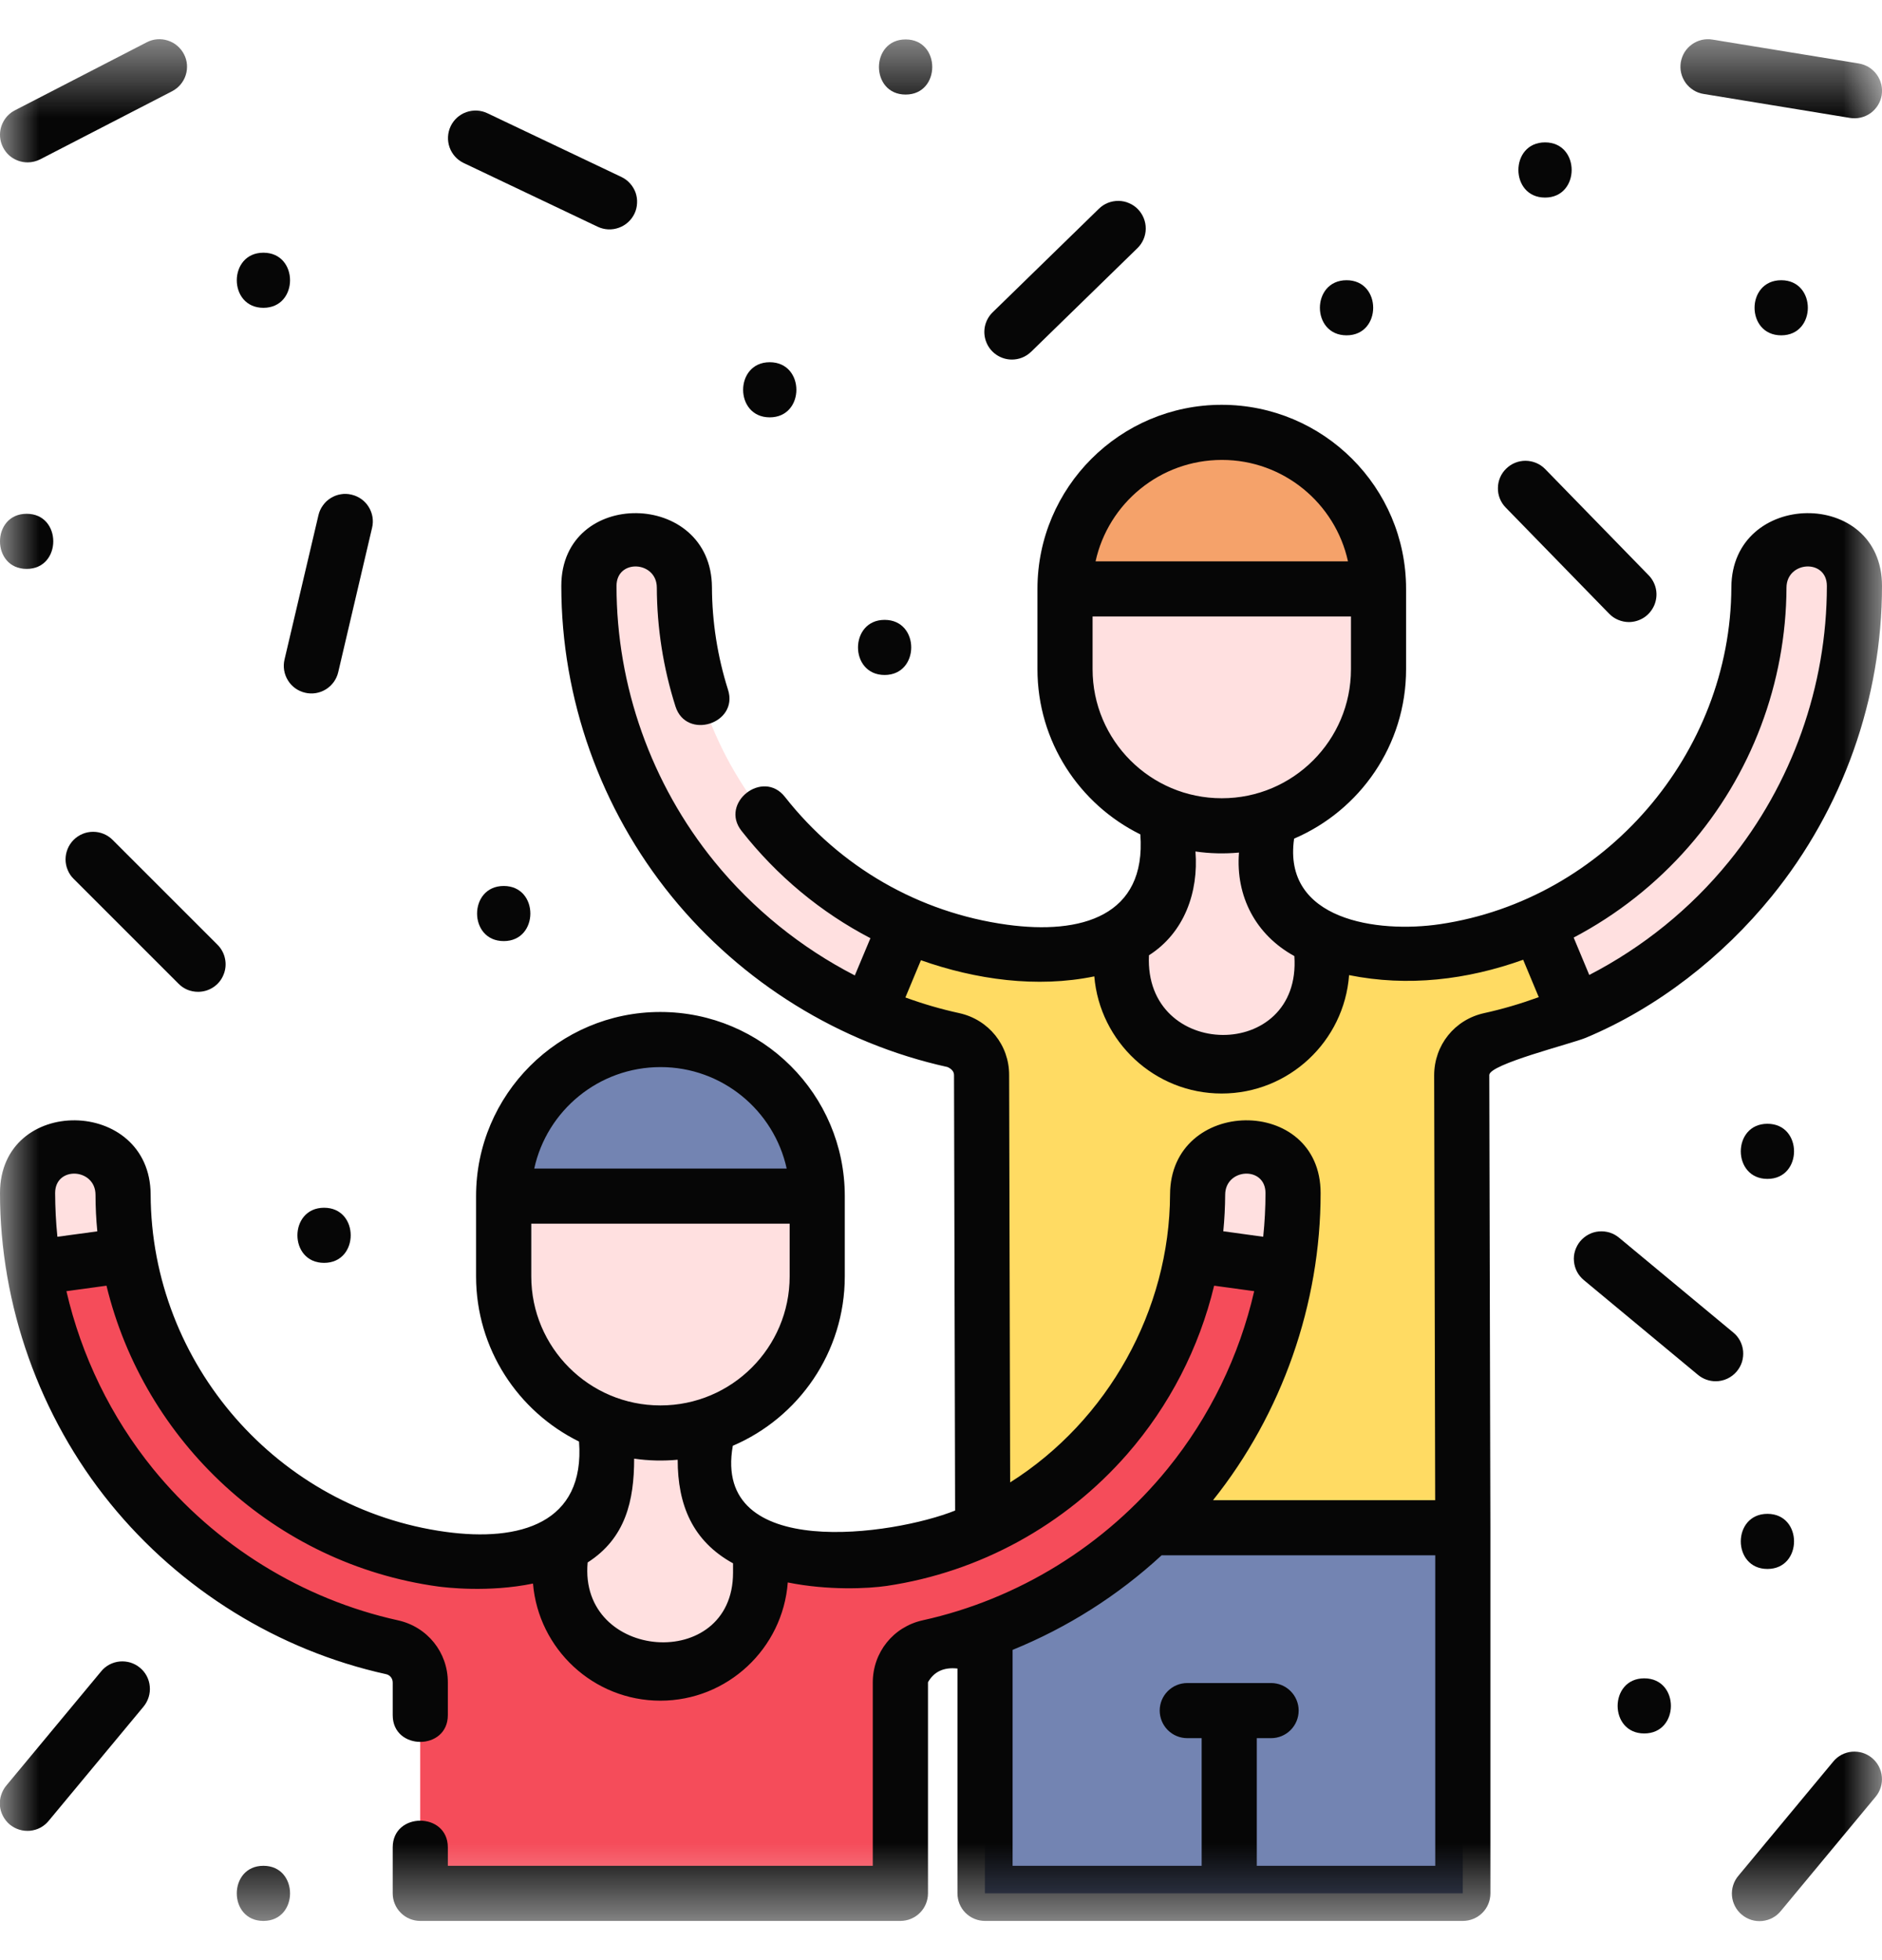
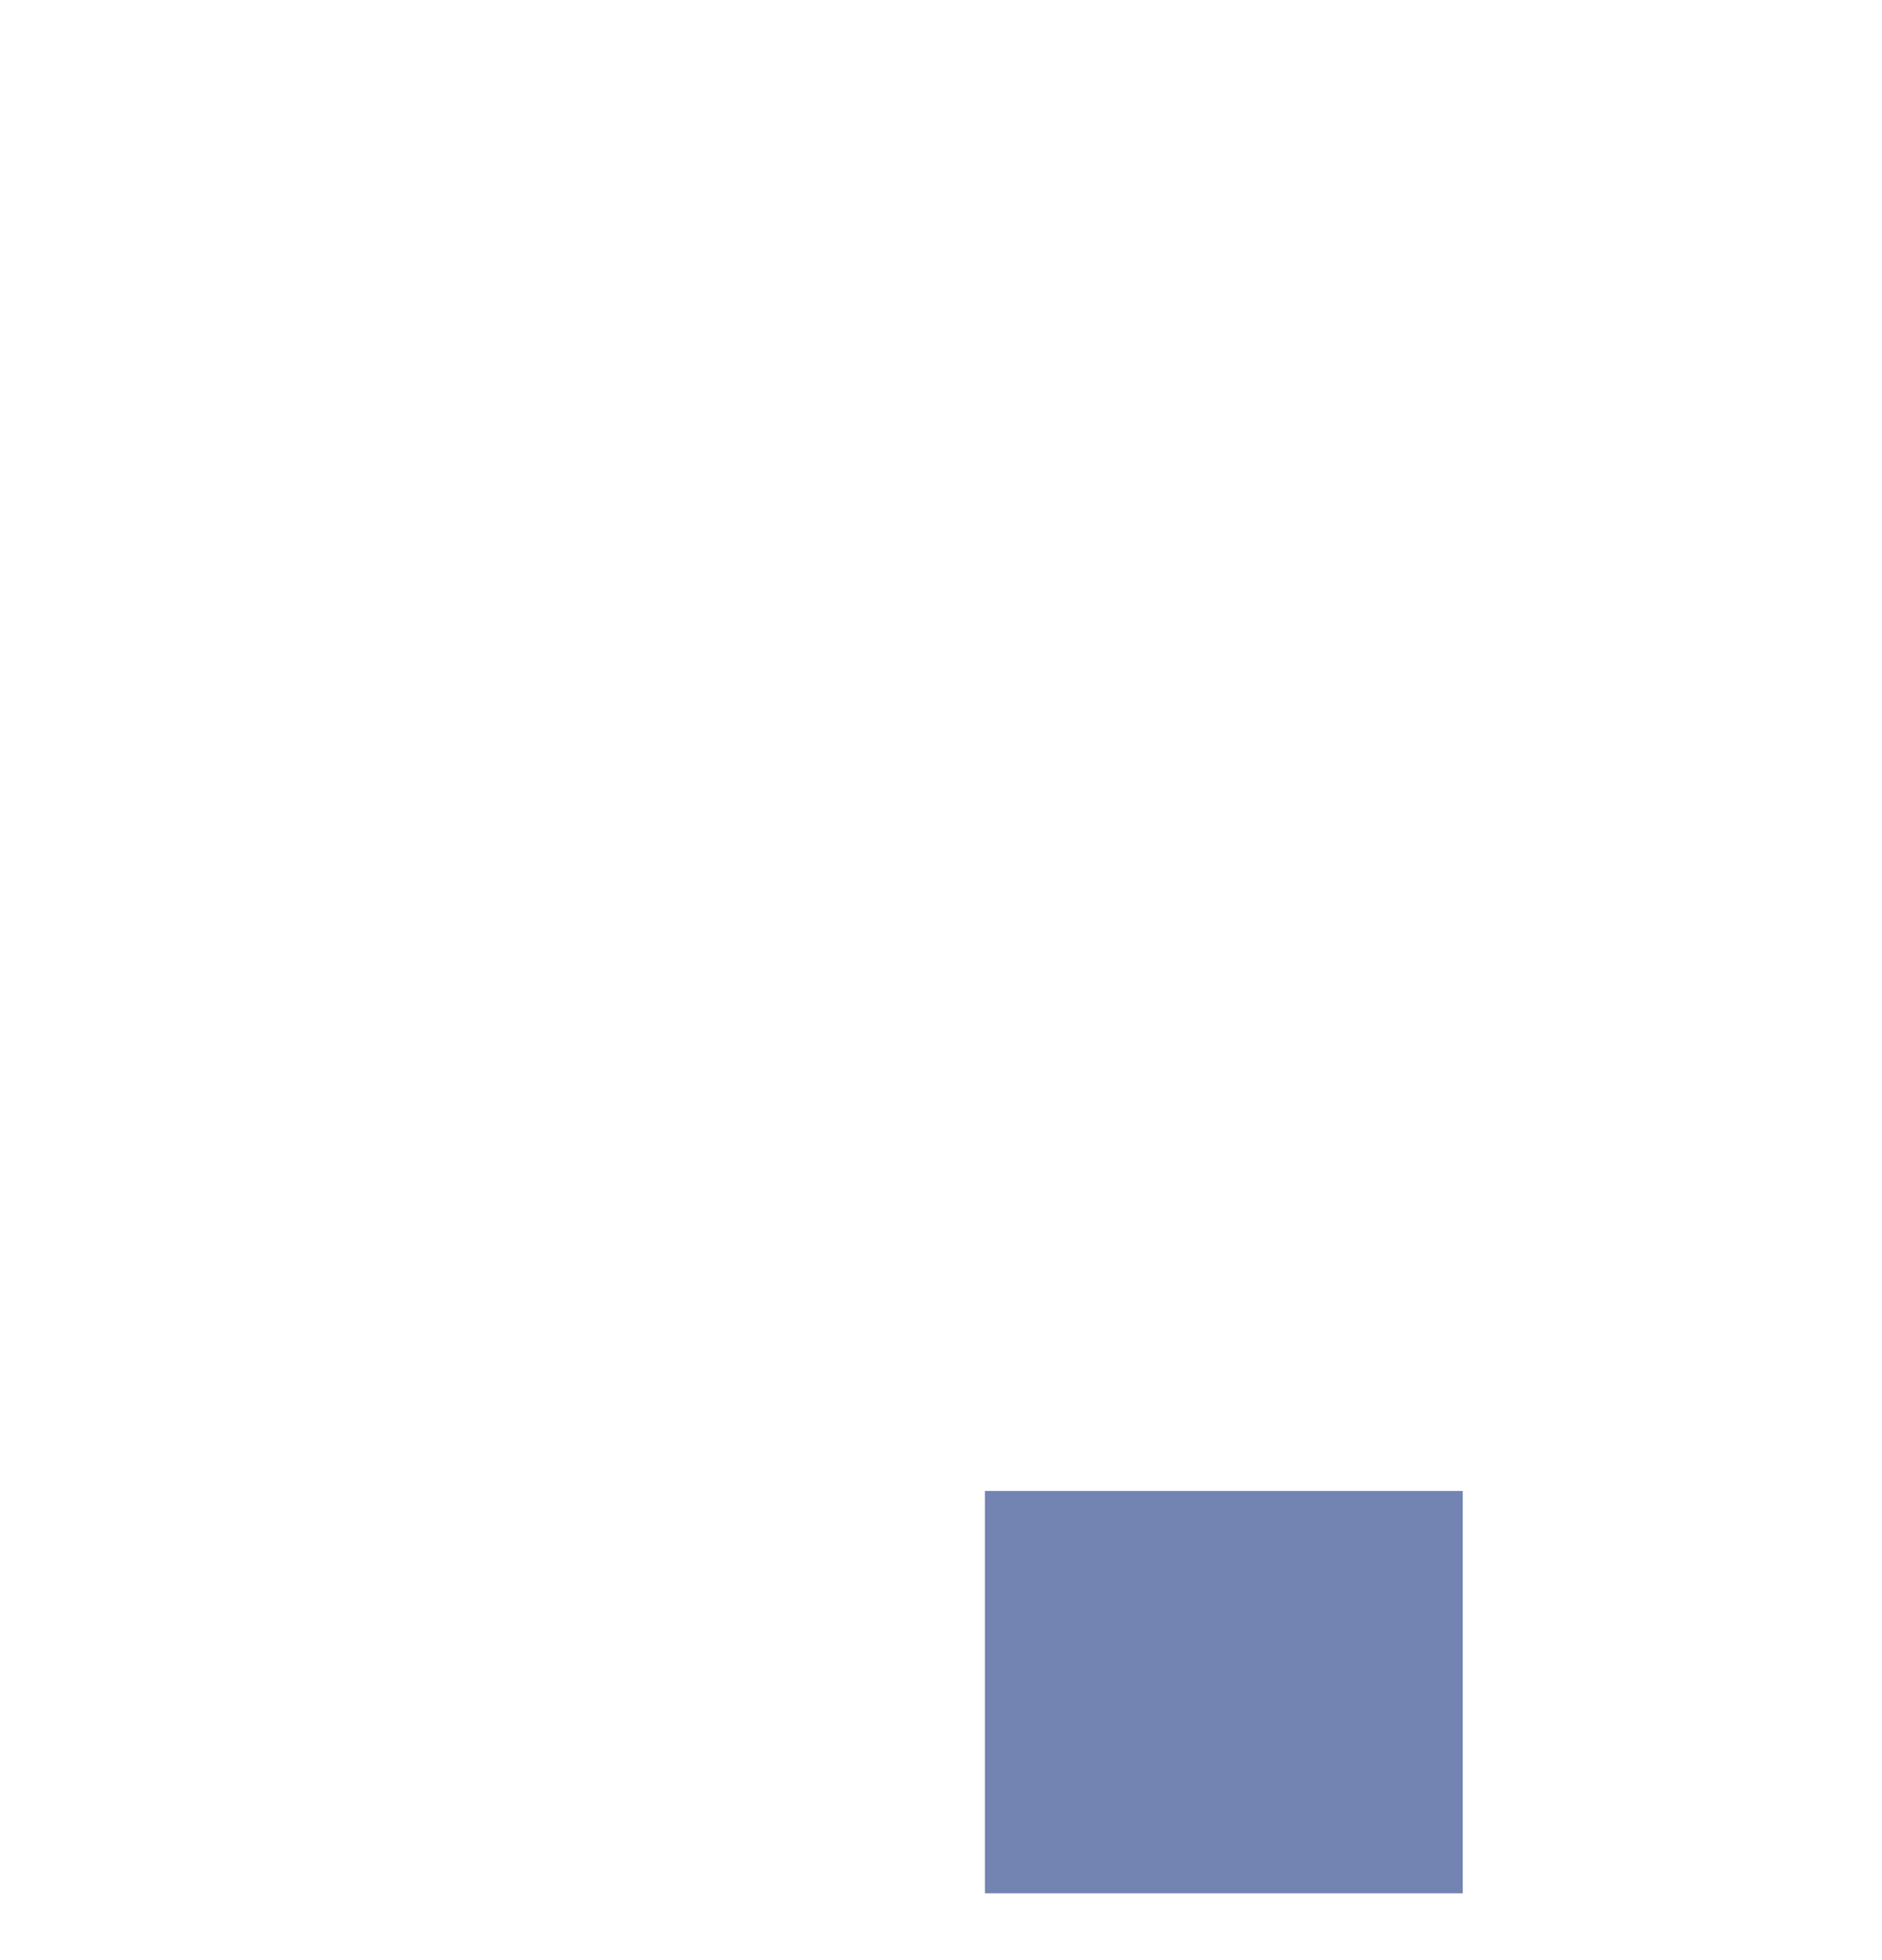
<svg xmlns="http://www.w3.org/2000/svg" width="24" height="25" viewBox="0 0 24 25" fill="none">
  <path d="M18.654 24.148H12.56V19.016H18.654V24.148Z" fill="#7384B2" />
  <mask id="mask0_5390_1337" style="mask-type:luminance" maskUnits="userSpaceOnUse" x="0" y="0" width="24" height="25">
-     <path d="M0 0.5H24V24.5H0V0.5Z" fill="white" />
-   </mask>
+     </mask>
  <g mask="url(#mask0_5390_1337)">
    <path d="M14.893 10.024V11.105C14.893 12.197 13.377 12.222 12.795 12.142C10.507 11.829 8.737 9.865 8.727 7.492C8.726 7.165 8.479 6.883 8.154 6.865C7.801 6.845 7.51 7.125 7.51 7.473C7.51 10.305 9.502 12.679 12.158 13.266C12.367 13.312 12.518 13.496 12.518 13.712V13.716L12.532 19.486H18.655L18.64 13.716V13.712C18.64 13.496 18.791 13.312 19 13.266C21.656 12.679 23.648 10.305 23.648 7.473C23.648 7.125 23.357 6.845 23.004 6.865C22.678 6.883 22.432 7.165 22.43 7.492C22.421 9.846 20.678 11.799 18.416 12.134C17.835 12.221 16.152 12.157 16.152 11.07V10.024H14.893Z" fill="#FFE0E0" />
    <path d="M15.583 10.532H15.579C14.476 10.532 13.582 9.638 13.582 8.535V7.511C13.582 6.408 14.476 5.514 15.579 5.514H15.583C16.686 5.514 17.58 6.408 17.58 7.511V8.535C17.58 9.638 16.686 10.532 15.583 10.532Z" fill="#FFE0E0" />
    <path d="M18.417 12.134C18.084 12.184 17.391 12.184 16.858 11.971V12.315C16.858 13.022 16.286 13.595 15.58 13.595C14.874 13.595 14.301 13.022 14.301 12.315V11.975C13.811 12.2 13.14 12.189 12.796 12.142C12.368 12.084 11.95 11.966 11.554 11.792L11.084 12.917C11.43 13.067 11.79 13.184 12.158 13.266C12.368 13.312 12.519 13.496 12.518 13.712V13.716L12.533 19.486H18.656L18.641 13.716V13.712C18.641 13.496 18.791 13.312 19.001 13.266C19.373 13.183 19.737 13.065 20.086 12.912L19.616 11.788C19.234 11.956 18.83 12.073 18.417 12.134Z" fill="#FFDB63" />
    <path d="M7.735 17.768V18.849C7.735 19.942 6.219 19.966 5.637 19.886C3.349 19.573 1.579 17.609 1.569 15.236C1.568 14.91 1.321 14.627 0.995 14.609C0.643 14.589 0.352 14.869 0.352 15.217C0.352 18.049 2.344 20.423 4.999 21.01C5.209 21.056 5.36 21.241 5.359 21.456V24.148H11.482V21.456C11.482 21.241 11.632 21.056 11.842 21.01C14.497 20.423 16.49 18.049 16.49 15.217C16.49 14.869 16.198 14.589 15.846 14.609C15.52 14.627 15.274 14.91 15.272 15.236C15.263 17.591 13.52 19.543 11.258 19.879C10.677 19.965 8.994 19.901 8.994 18.814V17.768H7.735Z" fill="#FFE0E0" />
    <path d="M8.425 18.276H8.421C7.318 18.276 6.424 17.382 6.424 16.279V15.255C6.424 14.152 7.318 13.258 8.421 13.258H8.425C9.528 13.258 10.422 14.152 10.422 15.255V16.279C10.422 17.382 9.528 18.276 8.425 18.276Z" fill="#FFE0E0" />
    <path d="M15.205 16.005C14.867 18.005 13.268 19.58 11.257 19.879C10.925 19.928 10.231 19.928 9.699 19.715V20.059C9.699 20.766 9.126 21.339 8.42 21.339C7.714 21.339 7.142 20.766 7.142 20.059V19.719C6.651 19.944 5.98 19.933 5.636 19.886C3.601 19.608 1.976 18.022 1.636 16.005L0.428 16.171C0.817 18.57 2.648 20.491 4.999 21.01C5.209 21.056 5.359 21.241 5.359 21.456V24.148H11.482V21.456C11.481 21.241 11.632 21.056 11.841 21.01C14.193 20.491 16.024 18.57 16.413 16.171L15.205 16.005Z" fill="#F54C5A" />
-     <path d="M8.425 13.258H8.421C7.318 13.258 6.424 14.152 6.424 15.255H10.422C10.422 14.152 9.528 13.258 8.425 13.258Z" fill="#7384B2" />
    <path d="M15.583 5.514H15.579C14.476 5.514 13.582 6.408 13.582 7.511H17.58C17.58 6.408 16.686 5.514 15.583 5.514Z" fill="#F5A26A" />
    <path d="M21.533 10.801C22.334 9.885 22.777 8.71 22.782 7.494C22.784 7.154 23.297 7.124 23.297 7.473C23.297 8.75 22.853 9.999 22.047 10.99C21.558 11.592 20.948 12.083 20.267 12.435L20.068 11.958C20.623 11.666 21.12 11.274 21.533 10.801ZM18.925 12.922C18.55 13.005 18.289 13.33 18.289 13.716L18.302 19.134H15.469C16.349 18.032 16.841 16.629 16.841 15.217C16.841 13.962 14.925 13.991 14.921 15.235C14.915 16.711 14.129 18.119 12.882 18.907L12.869 13.712C12.87 13.33 12.608 13.005 12.234 12.922C12 12.871 11.77 12.804 11.546 12.722L11.744 12.247C12.443 12.494 13.222 12.604 13.955 12.453C14.025 13.288 14.726 13.947 15.579 13.947C16.437 13.947 17.142 13.28 17.204 12.437C17.953 12.588 18.707 12.498 19.424 12.241L19.623 12.718C19.395 12.801 19.162 12.87 18.925 12.922ZM18.303 23.797H16.027V22.169H16.21C16.303 22.169 16.392 22.132 16.458 22.066C16.524 22 16.561 21.91 16.561 21.817C16.561 21.724 16.524 21.635 16.458 21.569C16.392 21.503 16.303 21.466 16.21 21.466H15.141C15.047 21.466 14.958 21.503 14.892 21.569C14.826 21.635 14.789 21.724 14.789 21.817C14.789 21.91 14.826 22 14.892 22.066C14.958 22.132 15.047 22.169 15.141 22.169H15.324V23.797H12.913V21.043C13.613 20.758 14.257 20.35 14.813 19.837H18.303V23.797ZM15.6 15.704C15.615 15.55 15.623 15.394 15.624 15.238C15.625 14.898 16.138 14.868 16.138 15.217C16.138 15.404 16.128 15.59 16.109 15.774L15.6 15.704ZM13.933 8.535V7.863H17.228V8.535C17.228 9.443 16.49 10.181 15.583 10.181H15.579C14.671 10.181 13.933 9.443 13.933 8.535ZM15.583 5.866C16.369 5.866 17.029 6.421 17.19 7.16H13.971C14.133 6.421 14.792 5.866 15.583 5.866ZM16.506 12.194C16.601 13.549 14.587 13.525 14.652 12.184C15.103 11.896 15.286 11.379 15.245 10.86C15.429 10.887 15.616 10.891 15.8 10.874C15.756 11.43 16.012 11.923 16.506 12.194ZM9.348 20.059C9.348 21.336 7.377 21.185 7.494 19.928C7.978 19.618 8.087 19.139 8.087 18.604C8.271 18.631 8.457 18.635 8.642 18.618C8.642 19.189 8.828 19.653 9.348 19.939V20.059ZM6.775 16.279V15.607H10.07V16.279C10.07 17.187 9.332 17.925 8.424 17.925H8.42C7.513 17.925 6.775 17.187 6.775 16.279ZM8.424 13.61C9.211 13.61 9.87 14.165 10.032 14.904H6.813C6.974 14.165 7.634 13.61 8.424 13.61ZM0.732 15.774C0.713 15.589 0.704 15.403 0.703 15.217C0.703 14.868 1.216 14.898 1.218 15.238C1.218 15.395 1.226 15.551 1.241 15.705L0.732 15.774ZM20.221 13.237C21.14 12.853 21.967 12.203 22.593 11.433C23.5 10.317 24 8.911 24 7.473C24 6.218 22.084 6.247 22.079 7.491C22.071 9.611 20.465 11.475 18.365 11.787C17.565 11.906 16.353 11.736 16.503 10.696C17.342 10.337 17.931 9.504 17.931 8.535V7.511C17.931 6.216 16.878 5.163 15.579 5.163C14.284 5.163 13.23 6.216 13.23 7.511V8.535C13.23 9.459 13.766 10.259 14.542 10.642C14.621 11.686 13.786 11.923 12.843 11.794C11.721 11.64 10.714 11.061 10.009 10.163C9.728 9.806 9.175 10.24 9.456 10.597C9.909 11.174 10.469 11.637 11.1 11.966L10.901 12.441C10.216 12.088 9.603 11.595 9.111 10.99C8.305 9.999 7.862 8.75 7.862 7.473C7.862 7.124 8.375 7.154 8.376 7.494C8.378 8.008 8.458 8.52 8.614 9.01C8.752 9.443 9.422 9.23 9.284 8.797C9.15 8.374 9.081 7.934 9.079 7.491C9.074 6.247 7.158 6.218 7.158 7.473C7.158 8.911 7.658 10.317 8.565 11.433C9.46 12.533 10.708 13.306 12.082 13.609C12.139 13.634 12.167 13.67 12.166 13.716L12.18 19.266C11.401 19.579 9.081 19.924 9.345 18.44C10.184 18.081 10.773 17.248 10.773 16.279V15.255C10.773 13.96 9.719 12.907 8.42 12.907C7.125 12.907 6.071 13.96 6.071 15.255V16.279C6.071 17.203 6.607 18.003 7.384 18.386C7.463 19.43 6.627 19.667 5.684 19.538C3.547 19.246 1.929 17.396 1.921 15.235C1.916 13.991 0 13.962 0 15.217C0 16.647 0.505 18.068 1.407 19.177C2.301 20.277 3.55 21.05 4.924 21.353C4.973 21.364 5.008 21.406 5.008 21.46V21.876C5.008 22.33 5.711 22.33 5.711 21.876V21.456C5.711 21.074 5.45 20.749 5.075 20.666C3.856 20.397 2.747 19.711 1.952 18.734C1.414 18.071 1.038 17.293 0.847 16.468L1.358 16.398C1.839 18.383 3.5 19.949 5.589 20.235C5.679 20.247 6.231 20.314 6.797 20.197C6.867 21.032 7.568 21.691 8.421 21.691C9.278 21.691 9.983 21.025 10.046 20.183C10.56 20.287 11.072 20.262 11.309 20.227C12.493 20.051 13.582 19.454 14.375 18.546C14.912 17.93 15.292 17.193 15.483 16.398L15.994 16.468C15.804 17.293 15.428 18.071 14.889 18.734C14.095 19.711 12.986 20.397 11.766 20.666C11.392 20.749 11.13 21.074 11.13 21.46V23.797H5.711V23.562C5.711 23.108 5.008 23.108 5.008 23.562V24.148C5.008 24.242 5.045 24.331 5.111 24.397C5.177 24.463 5.266 24.5 5.359 24.5H11.482C11.575 24.5 11.665 24.463 11.731 24.397C11.797 24.331 11.834 24.242 11.834 24.148V21.456C11.911 21.32 12.036 21.262 12.21 21.281V24.148C12.21 24.242 12.246 24.331 12.312 24.397C12.378 24.463 12.468 24.5 12.561 24.5H18.655C18.748 24.5 18.838 24.463 18.904 24.397C18.97 24.331 19.006 24.242 19.006 24.148V19.486L19.006 19.485L19.006 19.485L18.992 13.711C18.992 13.573 20.038 13.313 20.221 13.237Z" fill="#060606" />
    <path d="M6.424 12.003C6.876 12.003 6.877 11.3 6.424 11.3C5.971 11.3 5.97 12.003 6.424 12.003Z" fill="#060606" />
    <path d="M4.133 16.107C4.585 16.107 4.586 15.404 4.133 15.404C3.68 15.404 3.679 16.107 4.133 16.107Z" fill="#060606" />
    <path d="M0.34 7.256C0.792 7.256 0.793 6.553 0.34 6.553C-0.113 6.553 -0.114 7.256 0.34 7.256Z" fill="#060606" />
-     <path d="M3.359 3.926C3.812 3.926 3.812 3.223 3.359 3.223C2.907 3.223 2.906 3.926 3.359 3.926Z" fill="#060606" />
    <path d="M9.816 5.323C10.269 5.323 10.269 4.62 9.816 4.62C9.364 4.62 9.363 5.323 9.816 5.323Z" fill="#060606" />
    <path d="M11.281 8.609C11.733 8.609 11.734 7.906 11.281 7.906C10.829 7.906 10.828 8.609 11.281 8.609Z" fill="#060606" />
    <path d="M11.549 1.206C12.001 1.206 12.002 0.503 11.549 0.503C11.096 0.503 11.095 1.206 11.549 1.206Z" fill="#060606" />
    <path d="M22.715 4.277C23.167 4.277 23.168 3.574 22.715 3.574C22.262 3.574 22.261 4.277 22.715 4.277Z" fill="#060606" />
    <path d="M19.703 2.52C20.155 2.52 20.156 1.816 19.703 1.816C19.25 1.816 19.25 2.52 19.703 2.52Z" fill="#060606" />
    <path d="M17.172 4.277C17.624 4.277 17.625 3.574 17.172 3.574C16.719 3.574 16.718 4.277 17.172 4.277Z" fill="#060606" />
    <path d="M22.539 14.333C22.086 14.333 22.086 15.036 22.539 15.036C22.991 15.036 22.992 14.333 22.539 14.333Z" fill="#060606" />
    <path d="M20.968 21.406C20.516 21.406 20.515 22.109 20.968 22.109C21.421 22.109 21.422 21.406 20.968 21.406Z" fill="#060606" />
    <path d="M22.539 20.011C22.991 20.011 22.992 19.308 22.539 19.308C22.086 19.308 22.086 20.011 22.539 20.011Z" fill="#060606" />
    <path d="M3.359 23.797C2.907 23.797 2.906 24.5 3.359 24.5C3.812 24.5 3.812 23.797 3.359 23.797Z" fill="#060606" />
    <path d="M0.939 10.712C0.906 10.745 0.88 10.784 0.863 10.826C0.845 10.869 0.836 10.915 0.836 10.961C0.836 11.007 0.845 11.053 0.863 11.095C0.88 11.138 0.906 11.177 0.939 11.209L2.277 12.547C2.31 12.58 2.348 12.606 2.391 12.624C2.434 12.641 2.479 12.65 2.526 12.65C2.595 12.65 2.663 12.63 2.721 12.591C2.779 12.553 2.824 12.498 2.85 12.433C2.877 12.369 2.884 12.298 2.87 12.23C2.857 12.162 2.823 12.099 2.774 12.05L1.436 10.712C1.37 10.646 1.281 10.609 1.187 10.609C1.094 10.609 1.005 10.646 0.939 10.712Z" fill="#060606" />
    <path d="M0.352 2.071C0.406 2.071 0.461 2.058 0.513 2.032L2.194 1.164C2.277 1.121 2.34 1.047 2.368 0.959C2.397 0.87 2.389 0.773 2.346 0.691C2.303 0.608 2.229 0.545 2.14 0.517C2.051 0.488 1.955 0.496 1.872 0.539L0.19 1.407C0.12 1.443 0.064 1.502 0.032 1.573C-0.001 1.645 -0.009 1.726 0.01 1.802C0.029 1.879 0.072 1.947 0.134 1.996C0.196 2.044 0.273 2.071 0.352 2.071Z" fill="#060606" />
    <path d="M3.89 8.835C3.981 8.857 4.077 8.841 4.156 8.792C4.235 8.743 4.292 8.664 4.313 8.574L4.745 6.731C4.767 6.64 4.751 6.545 4.702 6.466C4.653 6.386 4.574 6.33 4.483 6.309C4.438 6.298 4.392 6.296 4.346 6.304C4.301 6.311 4.257 6.328 4.218 6.352C4.179 6.376 4.145 6.408 4.118 6.446C4.091 6.483 4.071 6.526 4.061 6.571L3.628 8.413C3.607 8.504 3.623 8.599 3.672 8.678C3.721 8.758 3.8 8.814 3.89 8.835Z" fill="#060606" />
    <path d="M22.149 17.49C22.179 17.454 22.201 17.413 22.215 17.369C22.228 17.325 22.233 17.279 22.229 17.233C22.225 17.187 22.211 17.142 22.19 17.101C22.168 17.06 22.139 17.024 22.103 16.995L20.647 15.786C20.612 15.757 20.571 15.734 20.526 15.72C20.482 15.707 20.436 15.702 20.39 15.706C20.344 15.71 20.299 15.723 20.258 15.745C20.217 15.767 20.181 15.796 20.151 15.832C20.122 15.867 20.1 15.908 20.086 15.952C20.072 15.996 20.067 16.043 20.072 16.089C20.076 16.135 20.09 16.18 20.111 16.221C20.133 16.262 20.163 16.298 20.198 16.327L21.654 17.536C21.717 17.588 21.797 17.617 21.879 17.617C21.98 17.617 22.08 17.573 22.149 17.49Z" fill="#060606" />
    <path d="M1.785 21.271C1.749 21.241 1.708 21.219 1.664 21.205C1.62 21.192 1.574 21.187 1.528 21.191C1.482 21.195 1.437 21.209 1.396 21.23C1.355 21.252 1.319 21.281 1.29 21.317L0.081 22.773C0.051 22.808 0.029 22.849 0.015 22.894C0 22.938 -0.005 22.985 -0.001 23.031C0.003 23.077 0.017 23.122 0.038 23.163C0.06 23.204 0.089 23.241 0.125 23.271C0.161 23.3 0.202 23.323 0.247 23.336C0.291 23.35 0.338 23.354 0.384 23.35C0.43 23.345 0.475 23.332 0.516 23.31C0.557 23.288 0.593 23.258 0.622 23.222L1.831 21.766C1.89 21.694 1.919 21.601 1.91 21.509C1.902 21.416 1.857 21.33 1.785 21.271Z" fill="#060606" />
    <path d="M23.873 22.422C23.837 22.392 23.796 22.37 23.752 22.356C23.708 22.343 23.662 22.338 23.616 22.342C23.57 22.346 23.525 22.36 23.484 22.381C23.443 22.403 23.407 22.432 23.378 22.468L22.169 23.924C22.139 23.959 22.116 24 22.102 24.045C22.088 24.089 22.083 24.136 22.087 24.182C22.091 24.228 22.105 24.273 22.126 24.314C22.148 24.355 22.177 24.392 22.213 24.421C22.249 24.451 22.29 24.473 22.334 24.487C22.379 24.501 22.425 24.505 22.472 24.501C22.518 24.496 22.563 24.483 22.604 24.461C22.645 24.439 22.681 24.409 22.71 24.373L23.919 22.916C23.978 22.845 24.007 22.752 23.998 22.66C23.99 22.567 23.944 22.481 23.873 22.422Z" fill="#060606" />
    <path d="M5.913 2.079L7.622 2.892C7.707 2.932 7.803 2.937 7.891 2.905C7.979 2.874 8.051 2.809 8.091 2.725C8.111 2.684 8.122 2.638 8.124 2.592C8.127 2.546 8.12 2.5 8.105 2.456C8.089 2.413 8.065 2.373 8.034 2.339C8.003 2.304 7.966 2.277 7.924 2.257L6.215 1.444C6.174 1.424 6.129 1.413 6.082 1.41C6.036 1.408 5.99 1.415 5.947 1.43C5.859 1.461 5.787 1.526 5.747 1.61C5.707 1.695 5.702 1.791 5.733 1.879C5.764 1.967 5.829 2.039 5.913 2.079Z" fill="#060606" />
    <path d="M12.904 4.586C12.993 4.586 13.081 4.553 13.15 4.486L14.505 3.165C14.572 3.1 14.61 3.011 14.611 2.918C14.612 2.825 14.576 2.735 14.511 2.668C14.479 2.635 14.441 2.609 14.398 2.591C14.356 2.572 14.31 2.563 14.264 2.562C14.218 2.562 14.172 2.57 14.129 2.587C14.086 2.604 14.047 2.63 14.014 2.662L12.659 3.983C12.609 4.031 12.575 4.094 12.56 4.162C12.546 4.231 12.552 4.302 12.579 4.367C12.605 4.432 12.65 4.487 12.708 4.526C12.766 4.565 12.834 4.586 12.904 4.586Z" fill="#060606" />
    <path d="M20.52 7.827C20.553 7.861 20.592 7.888 20.636 7.906C20.679 7.924 20.725 7.934 20.772 7.934C20.841 7.934 20.909 7.913 20.967 7.875C21.024 7.837 21.069 7.782 21.096 7.719C21.123 7.655 21.131 7.585 21.118 7.517C21.105 7.449 21.072 7.386 21.024 7.337L19.703 5.981C19.638 5.915 19.549 5.878 19.456 5.877C19.364 5.876 19.274 5.912 19.208 5.977C19.141 6.041 19.103 6.13 19.102 6.223C19.1 6.316 19.135 6.405 19.2 6.472L20.52 7.827Z" fill="#060606" />
-     <path d="M21.724 1.198L23.592 1.504C23.684 1.519 23.778 1.497 23.854 1.443C23.93 1.388 23.981 1.306 23.996 1.214C24.003 1.169 24.002 1.122 23.991 1.077C23.98 1.032 23.961 0.99 23.934 0.952C23.907 0.915 23.873 0.883 23.834 0.858C23.795 0.834 23.751 0.818 23.706 0.81L21.838 0.505C21.793 0.497 21.746 0.499 21.701 0.509C21.656 0.52 21.613 0.539 21.576 0.566C21.538 0.593 21.507 0.627 21.482 0.666C21.458 0.706 21.442 0.749 21.434 0.795C21.427 0.84 21.428 0.887 21.439 0.932C21.45 0.977 21.469 1.019 21.496 1.057C21.523 1.094 21.557 1.126 21.596 1.15C21.635 1.175 21.679 1.191 21.724 1.198Z" fill="#060606" />
  </g>
</svg>